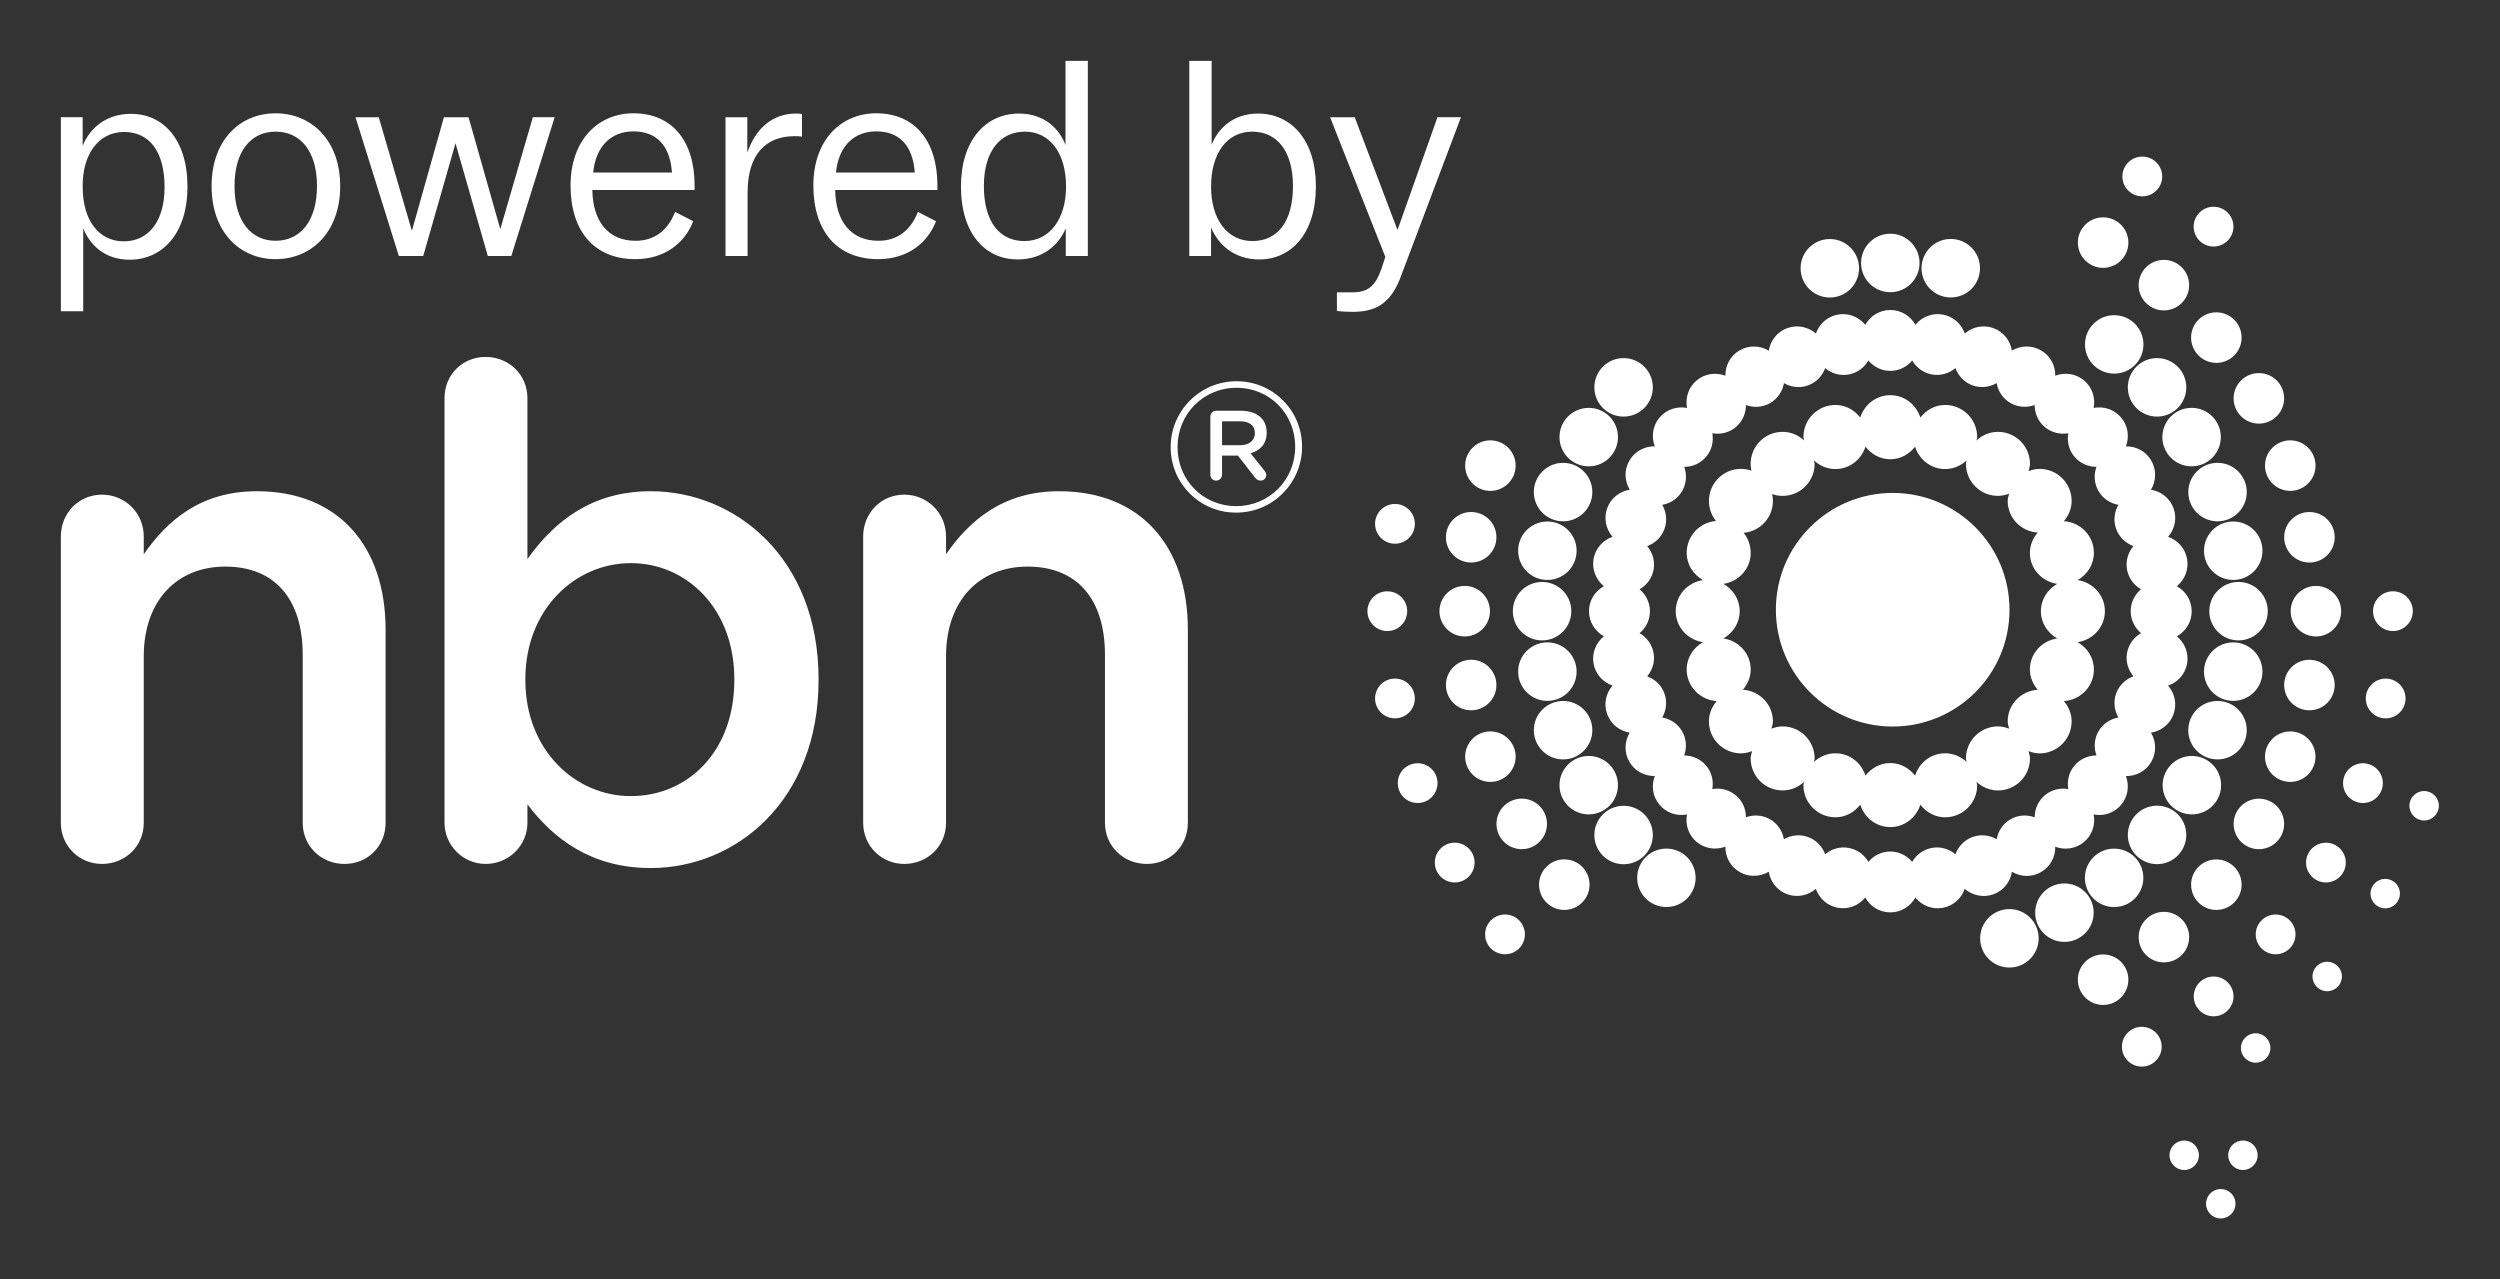
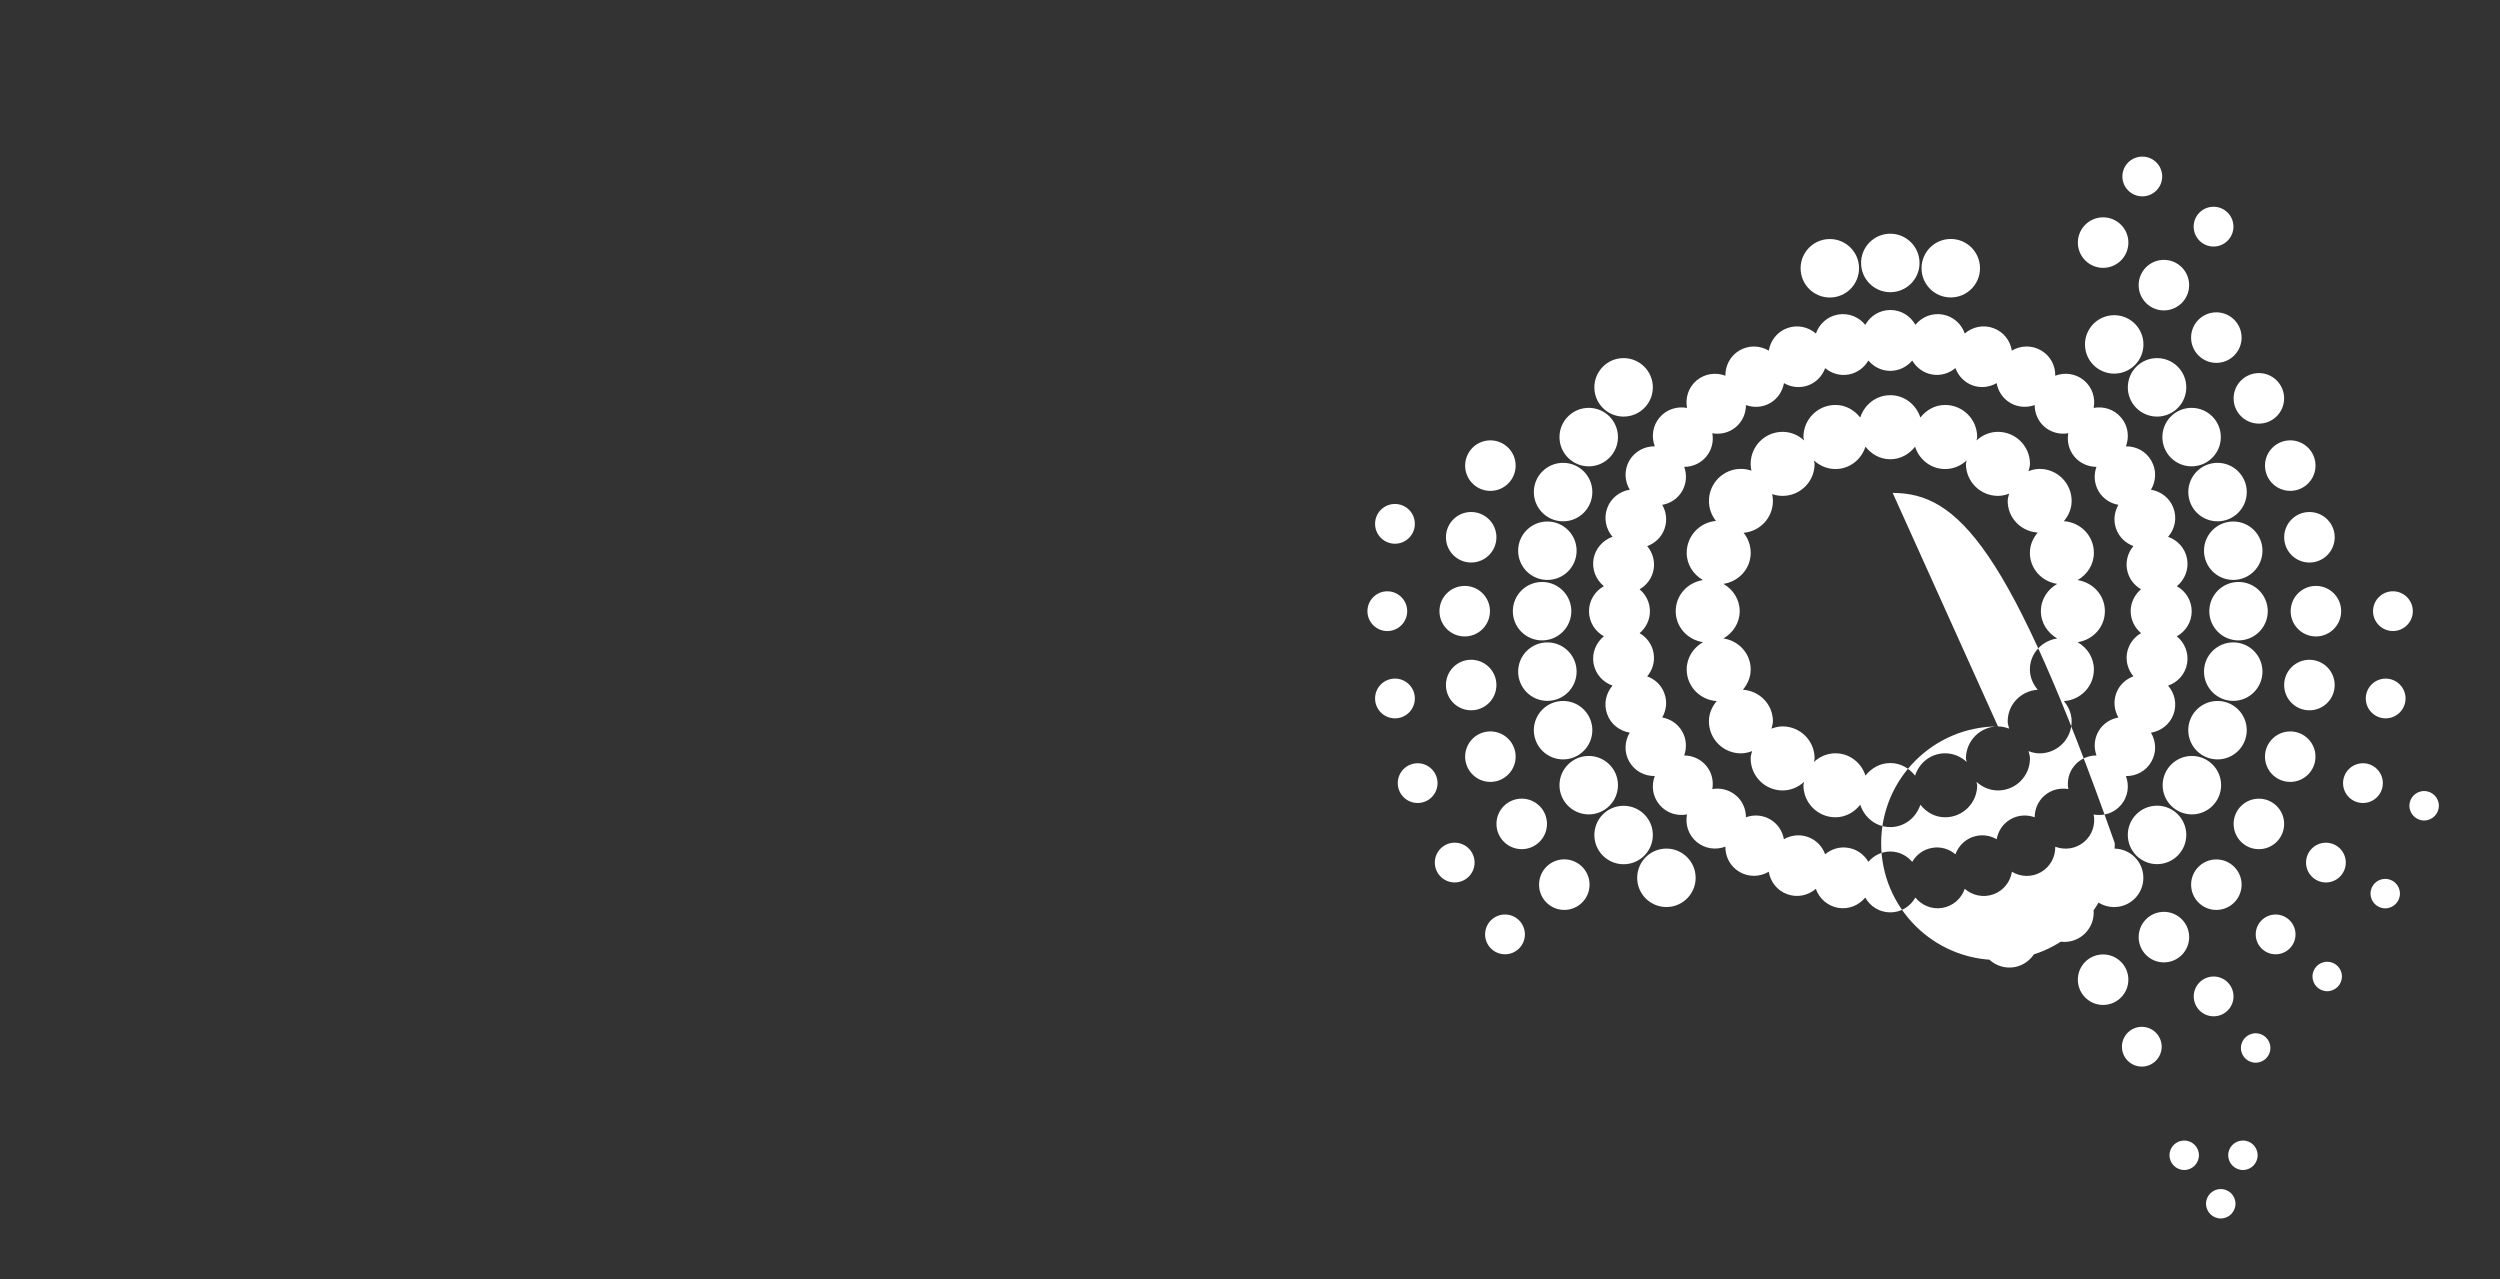
<svg xmlns="http://www.w3.org/2000/svg" version="1.1" id="Layer_1" x="0px" y="0px" viewBox="250 250 1400 716.43" style="enable-background:new 0 0 1899.85 1216.43;" xml:space="preserve">
  <rect x="250" y="250" width="1400" height="716.43" fill="#333333" stroke="none" />
-   <path style="fill:#FFFFFF;" d="M1413.6,385.85c0-7.81,6.34-14.14,14.14-14.14c7.82,0,14.15,6.33,14.15,14.14  c0,7.82-6.33,14.15-14.15,14.15C1419.94,399.99,1413.6,393.67,1413.6,385.85z M1500.82,473.08c0,7.81,6.35,14.15,14.17,14.15  c7.8,0,14.12-6.34,14.12-14.15s-6.33-14.15-14.12-14.15C1507.18,458.94,1500.82,465.27,1500.82,473.08z M1308.57,413.63  c9.05,0,16.37-7.33,16.37-16.36c0-9.03-7.33-16.39-16.37-16.39s-16.37,7.35-16.37,16.39C1292.2,406.3,1299.53,413.63,1308.57,413.63  z M1342.43,416.57c9.05,0,16.37-7.33,16.37-16.36c0-9.06-7.33-16.39-16.37-16.39s-16.37,7.33-16.37,16.39  C1326.05,409.24,1333.38,416.57,1342.43,416.57z M1489.6,388.06c6.14,0,11.13-5,11.13-11.15c0-6.14-4.99-11.13-11.13-11.13  c-6.17,0-11.15,4.99-11.15,11.13C1478.45,383.06,1483.43,388.06,1489.6,388.06z M1491.16,453.21c7.8,0,14.14-6.34,14.14-14.15  c0-7.82-6.34-14.15-14.14-14.15c-7.82,0-14.15,6.33-14.15,14.15C1477.02,446.87,1483.34,453.21,1491.16,453.21z M1447.64,409.68  c0,7.81,6.33,14.15,14.12,14.15c7.82,0,14.16-6.34,14.16-14.15c0-7.82-6.34-14.15-14.16-14.15  C1453.97,395.54,1447.64,401.86,1447.64,409.68z M1449.7,359.96c6.14,0,11.13-4.99,11.13-11.13s-4.99-11.13-11.13-11.13  c-6.17,0-11.16,4.99-11.16,11.13S1443.53,359.96,1449.7,359.96z M1123.31,689.7c0,9.03,7.34,16.36,16.39,16.36  c9.03,0,16.36-7.33,16.36-16.36s-7.33-16.37-16.36-16.37C1130.65,673.33,1123.31,680.67,1123.31,689.7z M1087.99,633.61  c0-7.81-6.33-14.15-14.15-14.15c-7.81,0-14.12,6.34-14.12,14.15c0,7.82,6.31,14.15,14.12,14.15  C1081.67,647.76,1087.99,641.44,1087.99,633.61z M1084.6,687.87c7.82,0,14.16-6.34,14.16-14.16c0-7.78-6.34-14.12-14.16-14.12  c-7.8,0-14.12,6.34-14.12,14.12C1070.48,681.53,1076.8,687.87,1084.6,687.87z M1113.58,575.9c-9.06,0-16.39,7.33-16.39,16.36  c0,9.03,7.33,16.36,16.39,16.36c9.03,0,16.36-7.33,16.36-16.36C1129.94,583.23,1122.61,575.9,1113.58,575.9z M1274.7,416.61  c9.05,0,16.37-7.33,16.37-16.39c0-9.03-7.33-16.36-16.37-16.36c-9.03,0-16.36,7.33-16.36,16.36  C1258.34,409.29,1265.67,416.61,1274.7,416.61z M1159.2,483.29c9.06,0,16.39-7.33,16.39-16.36c0-9.06-7.33-16.39-16.39-16.39  c-9.03,0-16.36,7.33-16.36,16.39C1142.84,475.96,1150.17,483.29,1159.2,483.29z M1100.16,626.1c0,9.03,7.34,16.39,16.37,16.39  c9.05,0,16.37-7.35,16.37-16.39c0-9.03-7.33-16.36-16.37-16.36C1107.5,609.74,1100.16,617.07,1100.16,626.1z M1125.34,541.94  c9.03,0,16.37-7.33,16.37-16.39c0-9.03-7.34-16.36-16.37-16.36c-9.03,0-16.39,7.33-16.39,16.36  C1108.95,534.61,1116.31,541.94,1125.34,541.94z M1139.7,511.15c9.03,0,16.36-7.33,16.36-16.39c0-9.03-7.33-16.36-16.36-16.36  c-9.05,0-16.39,7.33-16.39,16.36C1123.31,503.82,1130.65,511.15,1139.7,511.15z M1491.82,541.94c9.03,0,16.37-7.33,16.37-16.39  c0-9.03-7.34-16.36-16.37-16.36c-9.05,0-16.37,7.33-16.37,16.36C1475.45,534.61,1482.78,541.94,1491.82,541.94z M1477.3,511.15  c9.03,0,16.36-7.33,16.36-16.39c0-9.03-7.33-16.36-16.36-16.36c-9.06,0-16.37,7.33-16.37,16.36  C1460.93,503.82,1468.24,511.15,1477.3,511.15z M1503.58,575.9c-9.05,0-16.37,7.33-16.37,16.36c0,9.03,7.33,16.36,16.37,16.36  s16.37-7.33,16.37-16.36C1519.95,583.23,1512.63,575.9,1503.58,575.9z M1433.96,426.51c-9.05,0-16.37,7.33-16.37,16.36  c0,9.06,7.33,16.36,16.37,16.36s16.37-7.3,16.37-16.36C1450.33,433.84,1443.01,426.51,1433.96,426.51z M1474.32,717.55  c0-9.05-7.33-16.37-16.36-16.37c-9.05,0-16.39,7.33-16.39,16.37c0,9.03,7.34,16.37,16.39,16.37  C1467,733.92,1474.32,726.58,1474.32,717.55z M1433.92,725.23c-9.05,0-16.39,7.33-16.39,16.37c0,9.03,7.34,16.36,16.39,16.36  c9.03,0,16.36-7.33,16.36-16.36C1450.28,732.56,1442.95,725.23,1433.92,725.23z M1457.95,483.29c9.05,0,16.37-7.33,16.37-16.36  c0-9.06-7.33-16.39-16.37-16.39c-9.05,0-16.37,7.33-16.37,16.39C1441.58,475.96,1448.9,483.29,1457.95,483.29z M1500.61,609.74  c-9.03,0-16.37,7.33-16.37,16.36c0,9.03,7.34,16.39,16.37,16.39c9.05,0,16.37-7.35,16.37-16.39  C1516.99,617.07,1509.66,609.74,1500.61,609.74z M1493.82,689.7c0-9.03-7.33-16.37-16.37-16.37c-9.01,0-16.37,7.34-16.37,16.37  s7.37,16.36,16.37,16.36C1486.49,706.06,1493.82,698.74,1493.82,689.7z M1491.82,675.27c9.03,0,16.36-7.33,16.36-16.37  c0-9.03-7.33-16.36-16.36-16.36c-9.06,0-16.39,7.33-16.39,16.36C1475.43,667.94,1482.76,675.27,1491.82,675.27z M1557.42,633.62  c0-7.81-6.34-14.14-14.15-14.14c-7.8,0-14.14,6.33-14.14,14.14c0,7.82,6.34,14.15,14.14,14.15  C1551.08,647.77,1557.42,641.45,1557.42,633.62z M1546.93,578.11c-7.82,0-14.16,6.34-14.16,14.15c0,7.81,6.34,14.15,14.16,14.15  c7.78,0,14.12-6.34,14.12-14.15C1561.05,584.45,1554.71,578.11,1546.93,578.11z M1546.67,673.72c0-7.8-6.33-14.12-14.12-14.12  c-7.82,0-14.16,6.33-14.16,14.12c0,7.82,6.34,14.15,14.16,14.15C1540.34,687.87,1546.67,681.54,1546.67,673.72z M1529.14,550.87  c0,7.81,6.34,14.15,14.14,14.15c7.81,0,14.15-6.34,14.15-14.15c0-7.82-6.34-14.14-14.15-14.14  C1535.48,536.73,1529.14,543.04,1529.14,550.87z M1500.61,542.04c-9.03,0-16.37,7.33-16.37,16.36c0,9.06,7.34,16.36,16.37,16.36  c9.05,0,16.37-7.3,16.37-16.36C1516.99,549.36,1509.66,542.04,1500.61,542.04z M1529.12,711.38c0-7.8-6.34-14.12-14.15-14.12  c-7.8,0-14.14,6.33-14.14,14.12c0,7.82,6.34,14.16,14.14,14.16C1522.78,725.54,1529.12,719.2,1529.12,711.38z M1518.4,510.73  c0,7.82,6.33,14.15,14.15,14.15c7.8,0,14.14-6.33,14.14-14.15c0-7.8-6.34-14.14-14.14-14.14  C1524.73,496.6,1518.4,502.93,1518.4,510.73z M1491.14,759.56c7.82,0,14.16-6.34,14.16-14.16c0-7.8-6.34-14.12-14.16-14.12  c-7.8,0-14.12,6.33-14.12,14.12C1477.02,753.23,1483.34,759.56,1491.14,759.56z M1125.34,642.54c-9.03,0-16.39,7.33-16.39,16.36  c0,9.05,7.35,16.37,16.39,16.37c9.03,0,16.37-7.33,16.37-16.37C1141.72,649.87,1134.37,642.54,1125.34,642.54z M1500.77,808  c0-6.17-5-11.15-11.13-11.15c-6.17,0-11.14,4.99-11.14,11.15c0,6.13,4.97,11.13,11.14,11.13  C1495.77,819.13,1500.77,814.13,1500.77,808z M1493.62,915.86c-4.54,0-8.24,3.67-8.24,8.23c0,4.57,3.7,8.25,8.24,8.25  c4.56,0,8.25-3.68,8.25-8.25C1501.88,919.53,1498.18,915.86,1493.62,915.86z M1506.05,888.7c-4.56,0-8.25,3.67-8.25,8.23  c0,4.57,3.7,8.27,8.25,8.27c4.54,0,8.23-3.7,8.23-8.27C1514.28,892.37,1510.6,888.7,1506.05,888.7z M1422.46,761.1  c0-9.06-7.37-16.37-16.39-16.37c-9.03,0-16.36,7.32-16.36,16.37c0,9.03,7.33,16.37,16.36,16.37  C1415.09,777.47,1422.46,770.13,1422.46,761.1z M1475.93,774.79c0-7.82-6.34-14.16-14.16-14.16c-7.8,0-14.12,6.34-14.12,14.16  c0,7.81,6.33,14.15,14.12,14.15C1469.59,788.94,1475.93,782.6,1475.93,774.79z M1513.19,828.63c-4.57,0-8.27,3.68-8.27,8.25  c0,4.56,3.7,8.23,8.27,8.23c4.54,0,8.23-3.67,8.23-8.23C1521.42,832.31,1517.74,828.63,1513.19,828.63z M1427.73,784.49  c-7.8,0-14.14,6.31-14.14,14.12c0,7.82,6.34,14.16,14.14,14.16c7.82,0,14.15-6.34,14.15-14.16  C1441.88,790.8,1435.56,784.49,1427.73,784.49z M1449.41,825.02c-6.14,0-11.13,5-11.13,11.13c0,6.16,4.99,11.14,11.13,11.14  c6.13,0,11.13-4.99,11.13-11.14C1460.54,830.02,1455.54,825.02,1449.41,825.02z M1102.17,725.53c7.8,0,14.14-6.34,14.14-14.15  c0-7.82-6.34-14.14-14.14-14.14c-7.81,0-14.15,6.31-14.15,14.14C1088.02,719.19,1094.36,725.53,1102.17,725.53z M1590.05,581.12  c-6.17,0-11.15,4.99-11.15,11.13s4.99,11.13,11.15,11.13c6.13,0,11.13-4.99,11.13-11.13S1596.18,581.12,1590.05,581.12z   M1585.72,742.17c-4.53,0-8.23,3.67-8.23,8.23c0,4.57,3.7,8.27,8.23,8.27c4.57,0,8.25-3.7,8.25-8.27  C1593.97,745.84,1590.29,742.17,1585.72,742.17z M1585.98,630.02c-6.14,0-11.14,4.97-11.14,11.13c0,6.13,5,11.13,11.14,11.13  c6.13,0,11.13-5,11.13-11.13C1597.11,635,1592.11,630.02,1585.98,630.02z M1524.35,762.13c-6.16,0-11.14,5-11.14,11.13  c0,6.16,4.99,11.14,11.14,11.14c6.16,0,11.14-4.99,11.14-11.14C1535.49,767.13,1530.51,762.13,1524.35,762.13z M1607.51,692.98  c-4.54,0-8.24,3.68-8.24,8.23c0,4.57,3.7,8.27,8.24,8.27c4.57,0,8.25-3.7,8.25-8.27C1615.76,696.66,1612.08,692.98,1607.51,692.98z   M1553.25,788.58c-4.57,0-8.25,3.67-8.25,8.23c0,4.57,3.68,8.27,8.25,8.27c4.53,0,8.23-3.7,8.23-8.27  C1561.48,792.25,1557.78,788.58,1553.25,788.58z M1552.51,721.92c-6.14,0-11.13,4.97-11.13,11.13c0,6.13,4.99,11.13,11.13,11.13  s11.13-5,11.13-11.13C1563.64,726.89,1558.66,721.92,1552.51,721.92z M1584.39,688.55c0-6.13-4.99-11.13-11.13-11.13  c-6.17,0-11.15,5-11.15,11.13c0,6.16,4.99,11.13,11.15,11.13C1579.41,699.67,1584.39,694.7,1584.39,688.55z M1473.17,888.7  c-4.56,0-8.25,3.67-8.25,8.23c0,4.57,3.7,8.27,8.25,8.27c4.54,0,8.23-3.7,8.23-8.27C1481.4,892.37,1477.71,888.7,1473.17,888.7z   M1031.18,554.48c6.16,0,11.13-4.99,11.13-11.13c0-6.16-4.97-11.13-11.13-11.13c-6.17,0-11.14,4.97-11.14,11.13  C1020.04,549.5,1025.01,554.48,1031.18,554.48z M1375.28,759.09c-9.06,0-16.39,7.33-16.39,16.37s7.33,16.37,16.39,16.37  c9.02,0,16.36-7.33,16.36-16.37S1384.3,759.09,1375.28,759.09z M1038.03,592.26c0-6.14-4.99-11.13-11.13-11.13  c-6.14,0-11.14,4.99-11.14,11.13c0,6.14,5,11.13,11.14,11.13C1033.05,603.39,1038.03,598.4,1038.03,592.26z M1042.31,641.14  c0-6.14-4.97-11.13-11.13-11.13c-6.17,0-11.14,4.99-11.14,11.13c0,6.14,4.97,11.13,11.14,11.13  C1037.34,652.27,1042.31,647.29,1042.31,641.14z M1084.6,524.9c7.82,0,14.16-6.35,14.16-14.15c0-7.82-6.34-14.15-14.16-14.15  c-7.8,0-14.12,6.33-14.12,14.15C1070.48,518.54,1076.8,524.9,1084.6,524.9z M1116.53,574.76c9.05,0,16.37-7.3,16.37-16.36  c0-9.03-7.33-16.36-16.37-16.36c-9.03,0-16.37,7.33-16.37,16.36C1100.16,567.46,1107.5,574.76,1116.53,574.76z M1073.84,565.01  c7.82,0,14.15-6.34,14.15-14.15c0-7.8-6.33-14.14-14.15-14.14c-7.81,0-14.12,6.34-14.12,14.14  C1059.72,558.68,1066.03,565.01,1073.84,565.01z M1043.89,677.42c-6.17,0-11.14,4.97-11.14,11.13s4.97,11.13,11.14,11.13  c6.13,0,11.13-4.97,11.13-11.13S1050.02,677.42,1043.89,677.42z M1070.24,606.41c7.81,0,14.14-6.34,14.14-14.15  c0-7.81-6.33-14.15-14.14-14.15c-7.81,0-14.15,6.34-14.15,14.15C1056.09,600.07,1062.43,606.41,1070.24,606.41z M1064.63,721.9  c-6.16,0-11.13,5-11.13,11.13c0,6.17,4.97,11.14,11.13,11.14c6.14,0,11.14-4.97,11.14-11.14  C1075.78,726.9,1070.78,721.9,1064.63,721.9z M1368.87,692.65c-4.67,0-8.86-1.9-12.04-4.83c0.08,0.66,0.39,1.26,0.39,1.94  c0,9.89-8.03,17.92-17.95,17.92c-5.7,0-10.58-2.86-13.86-7.04c-2.34,7.2-8.86,12.53-16.84,12.53c-7.99,0-14.51-5.34-16.83-12.53  c-3.29,4.18-8.15,7.04-13.89,7.04c-9.89,0-17.92-8.03-17.92-17.92c0-0.68,0.33-1.28,0.39-1.94c-3.2,2.93-7.35,4.83-12.04,4.83  c-9.91,0-17.91-8.03-17.91-17.94c0-1.44,0.48-2.75,0.82-4.09c-1.97,0.73-4.04,1.26-6.26,1.26c-9.91,0-17.94-8.03-17.94-17.95  c0-4.36,1.77-8.23,4.36-11.32c-9.33-0.61-16.8-8.21-16.8-17.72c0-6.63,3.75-12.17,9.1-15.27c-8.58-1.34-15.24-8.42-15.24-17.38  s6.66-16.05,15.24-17.4c-5.35-3.1-9.1-8.63-9.1-15.26c0-9.38,7.22-17.08,16.41-17.85c-2.47-3.07-3.95-6.96-3.95-11.21  c0-9.89,8.02-17.94,17.91-17.94c2.06,0,4.03,0.36,5.87,1c-0.27-1.23-0.42-2.51-0.42-3.82c0-9.89,8-17.92,17.91-17.92  c4.69,0,8.84,1.89,12.04,4.82c-0.07-0.66-0.39-1.25-0.39-1.94c0-9.91,8.03-17.94,17.92-17.94c5.74,0,10.6,2.86,13.89,7.05  c2.32-7.21,8.84-12.52,16.83-12.52c7.99,0,14.5,5.31,16.84,12.52c3.28-4.19,8.16-7.05,13.86-7.05c9.92,0,17.95,8.03,17.95,17.94  c0,0.69-0.31,1.28-0.39,1.94c3.18-2.93,7.37-4.82,12.04-4.82c9.91,0,17.92,8.03,17.92,17.92c0,1.44-0.51,2.73-0.82,4.09  c1.94-0.74,4.02-1.26,6.23-1.26c9.92,0,17.92,8.04,17.92,17.94c0,4.37-1.74,8.24-4.36,11.34c9.37,0.61,16.82,8.2,16.82,17.72  c0,6.63-3.75,12.16-9.1,15.26c8.59,1.35,15.26,8.45,15.26,17.4s-6.66,16.04-15.26,17.38c5.35,3.1,9.1,8.64,9.1,15.27  c0,9.5-7.45,17.1-16.82,17.72c2.62,3.1,4.36,6.96,4.36,11.32c0,9.92-8.01,17.95-17.92,17.95c-2.21,0-4.3-0.53-6.23-1.26  c0.31,1.34,0.82,2.64,0.82,4.09C1386.8,684.62,1378.78,692.65,1368.87,692.65z M1368.87,656.79c2.21,0,4.3,0.53,6.25,1.26  c-0.34-1.35-0.81-2.64-0.81-4.11c0-9.49,7.45-17.06,16.82-17.68c-2.63-3.11-4.39-6.98-4.39-11.36c0-8.96,6.68-16.05,15.27-17.38  c-5.35-3.11-9.11-8.66-9.11-15.27c0-6.63,3.76-12.18,9.11-15.28c-8.59-1.33-15.27-8.41-15.27-17.38c0-4.39,1.76-8.27,4.39-11.36  c-9.37-0.6-16.82-8.19-16.82-17.69c0-1.46,0.47-2.76,0.81-4.1c-1.95,0.73-4.03,1.25-6.25,1.25c-9.92,0-17.94-8.01-17.94-17.91  c0-0.7,0.34-1.28,0.4-1.95c-3.19,2.93-7.35,4.83-12.07,4.83c-7.97,0-14.5-5.31-16.82-12.51c-3.27,4.17-8.16,7.03-13.89,7.03  c-5.74,0-10.6-2.86-13.88-7.04c-2.33,7.21-8.85,12.52-16.84,12.52c-4.69,0-8.84-1.9-12.04-4.83c0.07,0.68,0.39,1.25,0.39,1.95  c0,9.91-8.03,17.91-17.92,17.91c-2.05,0-4.01-0.36-5.85-0.99c0.27,1.24,0.42,2.52,0.42,3.84c0,9.38-7.21,17.06-16.41,17.83  c2.48,3.07,3.97,6.97,3.97,11.22c0,8.97-6.7,16.05-15.25,17.38c5.34,3.1,9.09,8.66,9.09,15.28c0,6.61-3.75,12.16-9.09,15.27  c8.55,1.33,15.25,8.42,15.25,17.38c0,4.39-1.76,8.25-4.37,11.36c9.35,0.61,16.82,8.19,16.82,17.68c0,1.47-0.51,2.76-0.81,4.11  c1.94-0.73,4.01-1.26,6.23-1.26c9.89,0,17.92,8.02,17.92,17.92c0,0.7-0.33,1.28-0.39,1.97c3.2-2.94,7.35-4.83,12.04-4.83  c7.99,0,14.51,5.28,16.84,12.5c3.28-4.18,8.14-7.04,13.88-7.04c5.73,0,10.62,2.86,13.89,7.05c2.32-7.21,8.85-12.51,16.82-12.51  c4.71,0,8.88,1.89,12.07,4.83c-0.07-0.69-0.4-1.26-0.4-1.97C1350.94,664.81,1358.95,656.79,1368.87,656.79z M1309.91,526.04  c-36.11,0-65.42,29.3-65.42,65.41c0,36.13,29.31,65.41,65.42,65.41c36.13,0,65.41-29.27,65.41-65.41  C1375.31,555.34,1346.04,526.04,1309.91,526.04z M1350.25,747.75c-1.85,5.38-6.42,9.58-12.38,10.65  c-5.96,1.04-11.69-1.38-15.27-5.77c-2.75,4.93-7.95,8.3-14.02,8.3c-6.08,0-11.3-3.37-14.04-8.3c-3.58,4.37-9.31,6.79-15.27,5.74  c-5.96-1.07-10.52-5.27-12.39-10.63c-4.27,3.7-10.32,5.09-16.01,3.02c-5.71-2.04-9.44-7-10.36-12.6  c-4.86,2.88-11.06,3.19-16.31,0.16c-5.25-3.02-8.07-8.55-7.99-14.21c-5.27,2.02-11.44,1.25-16.1-2.64  c-4.63-3.88-6.47-9.83-5.38-15.39c-5.58,1.07-11.51-0.77-15.4-5.41c-3.92-4.63-4.67-10.79-2.66-16.1  c-5.68,0.09-11.19-2.72-14.24-7.98c-3.03-5.25-2.69-11.44,0.21-16.32c-5.6-0.9-10.56-4.65-12.61-10.33  c-2.1-5.68-0.7-11.73,2.99-16.01c-5.32-1.85-9.57-6.4-10.63-12.35c-1.05-5.96,1.41-11.7,5.78-15.27c-4.93-2.75-8.33-7.98-8.33-14.02  c0-6.07,3.4-11.27,8.33-14.03c-4.37-3.58-6.81-9.31-5.78-15.27c1.07-5.95,5.31-10.52,10.63-12.39c-3.67-4.27-5.05-10.32-2.99-16.01  c2.06-5.7,7.02-9.45,12.63-10.36c-2.92-4.84-3.24-11.05-0.22-16.3c3.07-5.26,8.59-8.07,14.24-7.99c-2-5.3-1.26-11.45,2.66-16.1  c3.89-4.63,9.84-6.46,15.4-5.4c-1.07-5.57,0.74-11.49,5.38-15.41c4.66-3.87,10.83-4.63,16.1-2.63c-0.06-5.65,2.75-11.21,7.99-14.21  c5.25-3.03,11.45-2.71,16.32,0.17c0.91-5.58,4.63-10.54,10.35-12.61c5.69-2.06,11.74-0.68,16.04,3.02  c1.85-5.34,6.4-9.57,12.37-10.62s11.69,1.37,15.27,5.77c2.76-4.95,7.97-8.32,14.04-8.32c6.07,0,11.26,3.37,14.02,8.28  c3.58-4.37,9.31-6.79,15.28-5.73c5.96,1.04,10.52,5.26,12.37,10.62c4.28-3.72,10.35-5.1,16.04-3.02c5.71,2.07,9.44,7.03,10.32,12.59  c4.88-2.88,11.08-3.19,16.31-0.14c5.28,3.01,8.11,8.54,8,14.2c5.31-2.02,11.45-1.25,16.13,2.64c4.63,3.89,6.47,9.84,5.38,15.39  c5.57-1.05,11.51,0.78,15.39,5.43c3.94,4.63,4.67,10.79,2.67,16.1c5.68-0.1,11.19,2.73,14.2,7.99c3.07,5.25,2.73,11.45-0.17,16.3  c5.6,0.9,10.57,4.65,12.63,10.36c2.07,5.69,0.7,11.74-3.03,16.01c5.35,1.87,9.58,6.44,10.63,12.39c1.05,5.96-1.37,11.69-5.74,15.27  c4.95,2.76,8.33,7.97,8.32,14.04c0.01,6.05-3.37,11.27-8.32,14.01c4.37,3.58,6.78,9.32,5.74,15.28c-1.05,5.96-5.28,10.5-10.63,12.35  c3.7,4.28,5.1,10.32,3.03,16.02c-2.06,5.68-7.03,9.42-12.63,10.33c2.9,4.86,3.24,11.08,0.17,16.32c-3.01,5.25-8.53,8.06-14.2,7.97  c2,5.3,1.24,11.47-2.67,16.1c-3.88,4.66-9.81,6.47-15.39,5.43c1.09,5.54-0.74,11.49-5.39,15.39c-4.66,3.88-10.8,4.65-16.11,2.66  c0.1,5.64-2.73,11.18-8,14.21c-5.23,3.03-11.42,2.71-16.28-0.2c-0.89,5.6-4.63,10.56-10.36,12.63  C1360.58,752.85,1354.54,751.45,1350.25,747.75z M1368.13,719.96c0.81-4.52,3.45-8.68,7.74-11.15c4.3-2.49,9.24-2.69,13.55-1.13  c0.01-4.58,1.89-9.12,5.68-12.33c3.81-3.18,8.6-4.24,13.15-3.48c-0.79-4.52,0.26-9.35,3.45-13.12c3.18-3.79,7.74-5.68,12.33-5.7  c-1.56-4.31-1.34-9.23,1.13-13.52c2.47-4.28,6.64-6.92,11.15-7.73c-2.29-4-2.93-8.88-1.24-13.52c1.71-4.65,5.35-7.95,9.65-9.53  c-2.94-3.53-4.44-8.24-3.58-13.09c0.89-4.88,3.88-8.8,7.85-11.09c-3.5-2.98-5.79-7.34-5.81-12.29c0.01-4.95,2.3-9.32,5.79-12.29  c-3.97-2.3-6.98-6.21-7.84-11.09c-0.86-4.89,0.64-9.57,3.58-13.09c-4.3-1.59-7.94-4.92-9.65-9.58c-1.69-4.66-1.05-9.53,1.24-13.52  c-4.52-0.79-8.68-3.45-11.15-7.72c-2.47-4.31-2.69-9.24-1.13-13.55c-4.58-0.01-9.15-1.9-12.33-5.69c-3.19-3.8-4.24-8.62-3.45-13.13  c-4.54,0.78-9.33-0.29-13.15-3.46c-3.79-3.19-5.66-7.73-5.68-12.33c-4.33,1.55-9.25,1.34-13.55-1.13c-4.3-2.49-6.94-6.64-7.74-11.15  c-3.97,2.29-8.86,2.93-13.52,1.26c-4.66-1.72-7.97-5.36-9.55-9.67c-3.53,2.94-8.23,4.43-13.11,3.58c-4.87-0.87-8.77-3.88-11.1-7.82  c-2.95,3.51-7.33,5.79-12.26,5.79c-4.95,0-9.32-2.28-12.29-5.79c-2.32,3.96-6.22,6.99-11.12,7.84c-4.86,0.85-9.57-0.62-13.08-3.57  c-1.57,4.32-4.91,7.95-9.55,9.65c-4.66,1.68-9.57,1.04-13.52-1.25c-0.83,4.53-3.45,8.67-7.74,11.15c-4.3,2.47-9.24,2.68-13.55,1.13  c-0.01,4.59-1.87,9.14-5.69,12.34c-3.8,3.18-8.59,4.24-13.13,3.45c0.79,4.52-0.26,9.33-3.45,13.12c-3.19,3.8-7.73,5.69-12.31,5.69  c1.55,4.32,1.33,9.25-1.15,13.55c-2.47,4.27-6.63,6.94-11.14,7.72c2.28,4,2.93,8.88,1.22,13.54c-1.68,4.65-5.32,7.98-9.65,9.57  c2.95,3.53,4.44,8.21,3.58,13.09c-0.85,4.88-3.85,8.79-7.84,11.09c3.51,2.97,5.78,7.34,5.78,12.29c0.01,4.95-2.26,9.31-5.78,12.29  c3.97,2.29,6.96,6.22,7.82,11.09c0.87,4.86-0.61,9.57-3.57,13.09c4.32,1.57,7.97,4.88,9.63,9.54c1.72,4.65,1.07,9.51-1.21,13.48  c4.52,0.82,8.67,3.46,11.14,7.76c2.47,4.28,2.69,9.22,1.15,13.52c4.58,0.03,9.11,1.91,12.3,5.7c3.2,3.77,4.26,8.6,3.46,13.12  c4.54-0.79,9.33,0.3,13.13,3.48c3.81,3.16,5.69,7.73,5.69,12.31c4.31-1.55,9.25-1.34,13.54,1.15c4.28,2.47,6.92,6.63,7.73,11.14  c3.98-2.29,8.89-2.93,13.52-1.22c4.67,1.68,7.99,5.32,9.58,9.65c3.51-2.97,8.23-4.45,13.08-3.57c4.89,0.83,8.8,3.83,11.13,7.8  c2.95-3.49,7.33-5.77,12.27-5.77c4.93,0,9.31,2.29,12.26,5.79c2.33-3.97,6.23-6.98,11.1-7.82c4.88-0.89,9.58,0.61,13.11,3.57  c1.59-4.3,4.91-7.94,9.55-9.65C1359.27,717.03,1364.16,717.68,1368.13,719.96z M1183.19,725.21c-9.05,0-16.37,7.33-16.37,16.37  s7.33,16.36,16.37,16.36s16.37-7.32,16.37-16.36S1192.23,725.21,1183.19,725.21z M1175.59,717.61c0-9.06-7.33-16.37-16.39-16.37  c-9.03,0-16.36,7.32-16.36,16.37c0,9.05,7.33,16.36,16.36,16.36C1168.26,733.98,1175.59,726.66,1175.59,717.61z M1092.8,762.12  c-6.16,0-11.14,4.99-11.14,11.14s4.99,11.13,11.14,11.13c6.16,0,11.14-4.97,11.14-11.13S1098.95,762.12,1092.8,762.12z   M1125.99,731.24c-7.82,0-14.12,6.34-14.12,14.16s6.3,14.15,14.12,14.15c7.82,0,14.16-6.33,14.16-14.15  S1133.81,731.24,1125.99,731.24z" />
-   <path style="fill:#FFFFFF;" d="M1054.98,315.65h13.16l-34.26,90.75c-5.87,14.43-14.44,18.24-26.49,18.24  c-3.33,0-5.71-0.17-8.72-0.48V413.7h8.56c8.56,0,12.85-3.02,16.49-13.48l2.06-6.35l-30.93-78.21h13.8l23.95,63.14L1054.98,315.65z   M951.37,384.99c13.98,0,22.7-10.79,22.7-30.8c0-19.51-8.89-30.47-22.86-30.47c-13.81,0-23.01,11.75-23.01,30.8  C928.2,372.77,937.25,384.99,951.37,384.99 M954.54,313.6c18.42,0,32.36,14.73,32.36,40.77c0,26.66-13.94,40.92-31.72,40.92  c-13.65,0-22.86-7.93-26.98-17.94v16.02H916V284.09h12.51v46.94C932.33,321.51,940.9,313.6,954.54,313.6 M823.65,384.99  c14.29,0,23.34-12.53,23.34-30.47c0-19.37-9.53-30.8-23.01-30.8c-13.97,0-23.01,11.12-23.01,30.47  C800.97,374.36,809.86,384.99,823.65,384.99 M846.68,284.09h12.51v109.28h-12.35v-15.53c-4.13,9.84-13.33,17.44-26.98,17.44  c-17.78,0-31.72-13.95-31.72-40.92c0-25.72,13.78-40.77,32.51-40.77c13.81,0,22.37,8.07,26.03,17.58V284.09z M740.69,323.57  c-12.55,0-21.11,8.42-22.54,23.03h44.12C761.16,331.04,753.22,323.57,740.69,323.57 M774.95,356.41h-57.27  c0.31,17.47,8.72,28.43,24.28,28.43c10.48,0,18.11-5.88,22.06-16.19l10.14,5.23c-4.44,11.75-15.53,21.24-32.36,21.24  c-23.33,0-36.32-16-36.32-41.24c0-25.55,15.53-40.44,35.21-40.44c21.42,0,34.26,15.22,34.26,40.44V356.41z M656.29,393.37v-77.72  h12.2v19.81c4.44-12.85,13.48-21.87,27.28-21.87c0.96,0,2.07,0,3.33,0.31v12.68c-1.26-0.33-2.54-0.33-4.11-0.33  c-15.71,0-26.34,9.68-26.34,31.58v35.53H656.29z M604.72,323.57c-12.53,0-21.11,8.42-22.54,23.03h44.12  C625.2,331.04,617.26,323.57,604.72,323.57 M638.98,356.41h-57.27c0.31,17.47,8.72,28.43,24.28,28.43  c10.48,0,18.11-5.88,22.06-16.19l10.14,5.23c-4.44,11.75-15.53,21.24-32.36,21.24c-23.33,0-36.32-16-36.32-41.24  c0-25.55,15.53-40.44,35.21-40.44c21.42,0,34.26,15.22,34.26,40.44V356.41z M548.39,315.65h12.22l-24.28,77.72h-13.16l-18.09-63.14  L487,393.37h-13.64l-24.28-77.72h13.02l18.55,63.62l17.94-63.62h13.8l17.77,62.67L548.39,315.65z M404.34,384.83  c13.65,0,23.18-10.79,23.18-30.64c0-19.84-9.53-30.47-23.18-30.47c-13.48,0-23.01,10.48-23.01,30.47  C381.32,374.2,390.85,384.83,404.34,384.83 M404.34,395.12c-19.99,0-35.85-15.05-35.85-40.92c0-25.71,15.85-40.75,35.85-40.75  c20.01,0,36.17,15.05,36.17,40.75C440.51,380.07,424.34,395.12,404.34,395.12 M319.3,385.15c13.81,0,22.86-11.1,22.86-30.31  c0-20.31-8.73-30.94-22.7-30.94c-14.28,0-23.33,12.53-23.17,30.63C296.29,373.87,305.65,385.15,319.3,385.15 M323.43,313.75  c17.62,0,31.56,13.94,31.56,40.94c0,25.69-13.78,40.75-32.36,40.75c-13.81,0-22.22-8.08-26.03-17.6v46.47h-12.51V315.65h12.2v16.01  C300.42,321.51,309.62,313.75,323.43,313.75 M465.94,710.77c0,13.06-9.97,23.03-23.03,23.03c-13.04,0-23.39-9.97-23.39-23.03v-93.99  c0-31.46-15.74-49.49-43.36-49.49c-26.85,0-45.65,18.8-45.65,50.27v93.21c0,13.06-10.36,23.03-23.4,23.03  c-12.68,0-23.03-9.97-23.03-23.03V550.41c0-13.04,9.97-23.4,23.03-23.4c13.04,0,23.4,10.36,23.4,23.4v9.97  c13.04-18.8,31.82-35.29,63.3-35.29c45.65,0,72.12,30.69,72.12,77.5V710.77 M661.22,630.21c0-39.13-26.47-64.85-57.94-64.85  c-31.45,0-59.07,26.1-59.07,64.85v0.76c0,38.75,27.62,64.85,59.07,64.85c31.85,0,57.94-24.94,57.94-64.85V630.21z M708.39,630.97  c0,67.15-46.01,105.13-93.98,105.13c-33.75,0-54.85-16.88-69.05-35.68v10.35c0,12.65-10.36,23.03-23.4,23.03  c-12.65,0-23.03-10.37-23.03-23.03V472.93c0-13.04,9.98-23.04,23.03-23.04c13.04,0,23.4,10,23.4,23.04v90.15  c14.96-21.1,36.05-37.99,69.05-37.99c47.57,0,93.98,37.6,93.98,105.13V630.97 M915.19,710.77c0,13.06-9.97,23.03-23.01,23.03  c-13.04,0-23.4-9.97-23.4-23.03v-93.99c0-31.46-15.72-49.49-43.34-49.49c-26.85,0-45.66,18.8-45.66,50.27v93.21  c0,13.06-10.35,23.03-23.4,23.03c-12.65,0-23.01-9.97-23.01-23.03V550.41c0-13.04,9.97-23.4,23.01-23.4  c13.06,0,23.4,10.36,23.4,23.4v9.97c13.04-18.8,31.84-35.29,63.31-35.29c45.63,0,72.11,30.69,72.11,77.5V710.77z M952.73,492.54  c0-4.22-3.08-6.61-8.25-6.61h-10.13v13.38h10.18c4.95,0,8.2-2.62,8.2-6.66V492.54z M959.34,492.33c0,6.22-3.62,9.96-9.01,11.51  l7.73,9.7c0.62,0.79,1.07,1.48,1.07,2.5c0,1.81-1.55,3.1-3.15,3.1c-1.5,0-2.45-0.75-3.2-1.77l-9.58-12.25h-8.85v10.71  c0,1.81-1.5,3.31-3.31,3.31s-3.25-1.5-3.25-3.31v-32.5c0-1.87,1.44-3.31,3.25-3.31H945c4.85,0,8.69,1.43,11.19,3.89  c2.03,2.02,3.15,4.95,3.15,8.3V492.33 M975.3,500.08c0-18.18-14.14-32.92-32.83-32.92c-18.81,0-33.04,14.93-33.04,33.13v0.21  c0,18.18,14.14,32.92,32.83,32.92c18.8,0,33.04-14.93,33.04-33.13V500.08z M979.15,500.29c0,20.02-16.26,36.78-36.89,36.78  c-20.63,0-36.68-16.56-36.68-36.58v-0.21c0-20.02,16.26-36.78,36.89-36.78c20.62,0,36.68,16.56,36.68,36.58V500.29" />
+   <path style="fill:#FFFFFF;" d="M1413.6,385.85c0-7.81,6.34-14.14,14.14-14.14c7.82,0,14.15,6.33,14.15,14.14  c0,7.82-6.33,14.15-14.15,14.15C1419.94,399.99,1413.6,393.67,1413.6,385.85z M1500.82,473.08c0,7.81,6.35,14.15,14.17,14.15  c7.8,0,14.12-6.34,14.12-14.15s-6.33-14.15-14.12-14.15C1507.18,458.94,1500.82,465.27,1500.82,473.08z M1308.57,413.63  c9.05,0,16.37-7.33,16.37-16.36c0-9.03-7.33-16.39-16.37-16.39s-16.37,7.35-16.37,16.39C1292.2,406.3,1299.53,413.63,1308.57,413.63  z M1342.43,416.57c9.05,0,16.37-7.33,16.37-16.36c0-9.06-7.33-16.39-16.37-16.39s-16.37,7.33-16.37,16.39  C1326.05,409.24,1333.38,416.57,1342.43,416.57z M1489.6,388.06c6.14,0,11.13-5,11.13-11.15c0-6.14-4.99-11.13-11.13-11.13  c-6.17,0-11.15,4.99-11.15,11.13C1478.45,383.06,1483.43,388.06,1489.6,388.06z M1491.16,453.21c7.8,0,14.14-6.34,14.14-14.15  c0-7.82-6.34-14.15-14.14-14.15c-7.82,0-14.15,6.33-14.15,14.15C1477.02,446.87,1483.34,453.21,1491.16,453.21z M1447.64,409.68  c0,7.81,6.33,14.15,14.12,14.15c7.82,0,14.16-6.34,14.16-14.15c0-7.82-6.34-14.15-14.16-14.15  C1453.97,395.54,1447.64,401.86,1447.64,409.68z M1449.7,359.96c6.14,0,11.13-4.99,11.13-11.13s-4.99-11.13-11.13-11.13  c-6.17,0-11.16,4.99-11.16,11.13S1443.53,359.96,1449.7,359.96z M1123.31,689.7c0,9.03,7.34,16.36,16.39,16.36  c9.03,0,16.36-7.33,16.36-16.36s-7.33-16.37-16.36-16.37C1130.65,673.33,1123.31,680.67,1123.31,689.7z M1087.99,633.61  c0-7.81-6.33-14.15-14.15-14.15c-7.81,0-14.12,6.34-14.12,14.15c0,7.82,6.31,14.15,14.12,14.15  C1081.67,647.76,1087.99,641.44,1087.99,633.61z M1084.6,687.87c7.82,0,14.16-6.34,14.16-14.16c0-7.78-6.34-14.12-14.16-14.12  c-7.8,0-14.12,6.34-14.12,14.12C1070.48,681.53,1076.8,687.87,1084.6,687.87z M1113.58,575.9c-9.06,0-16.39,7.33-16.39,16.36  c0,9.03,7.33,16.36,16.39,16.36c9.03,0,16.36-7.33,16.36-16.36C1129.94,583.23,1122.61,575.9,1113.58,575.9z M1274.7,416.61  c9.05,0,16.37-7.33,16.37-16.39c0-9.03-7.33-16.36-16.37-16.36c-9.03,0-16.36,7.33-16.36,16.36  C1258.34,409.29,1265.67,416.61,1274.7,416.61z M1159.2,483.29c9.06,0,16.39-7.33,16.39-16.36c0-9.06-7.33-16.39-16.39-16.39  c-9.03,0-16.36,7.33-16.36,16.39C1142.84,475.96,1150.17,483.29,1159.2,483.29z M1100.16,626.1c0,9.03,7.34,16.39,16.37,16.39  c9.05,0,16.37-7.35,16.37-16.39c0-9.03-7.33-16.36-16.37-16.36C1107.5,609.74,1100.16,617.07,1100.16,626.1z M1125.34,541.94  c9.03,0,16.37-7.33,16.37-16.39c0-9.03-7.34-16.36-16.37-16.36c-9.03,0-16.39,7.33-16.39,16.36  C1108.95,534.61,1116.31,541.94,1125.34,541.94z M1139.7,511.15c9.03,0,16.36-7.33,16.36-16.39c0-9.03-7.33-16.36-16.36-16.36  c-9.05,0-16.39,7.33-16.39,16.36C1123.31,503.82,1130.65,511.15,1139.7,511.15z M1491.82,541.94c9.03,0,16.37-7.33,16.37-16.39  c0-9.03-7.34-16.36-16.37-16.36c-9.05,0-16.37,7.33-16.37,16.36C1475.45,534.61,1482.78,541.94,1491.82,541.94z M1477.3,511.15  c9.03,0,16.36-7.33,16.36-16.39c0-9.03-7.33-16.36-16.36-16.36c-9.06,0-16.37,7.33-16.37,16.36  C1460.93,503.82,1468.24,511.15,1477.3,511.15z M1503.58,575.9c-9.05,0-16.37,7.33-16.37,16.36c0,9.03,7.33,16.36,16.37,16.36  s16.37-7.33,16.37-16.36C1519.95,583.23,1512.63,575.9,1503.58,575.9z M1433.96,426.51c-9.05,0-16.37,7.33-16.37,16.36  c0,9.06,7.33,16.36,16.37,16.36s16.37-7.3,16.37-16.36C1450.33,433.84,1443.01,426.51,1433.96,426.51z M1474.32,717.55  c0-9.05-7.33-16.37-16.36-16.37c-9.05,0-16.39,7.33-16.39,16.37c0,9.03,7.34,16.37,16.39,16.37  C1467,733.92,1474.32,726.58,1474.32,717.55z M1433.92,725.23c-9.05,0-16.39,7.33-16.39,16.37c0,9.03,7.34,16.36,16.39,16.36  c9.03,0,16.36-7.33,16.36-16.36C1450.28,732.56,1442.95,725.23,1433.92,725.23z M1457.95,483.29c9.05,0,16.37-7.33,16.37-16.36  c0-9.06-7.33-16.39-16.37-16.39c-9.05,0-16.37,7.33-16.37,16.39C1441.58,475.96,1448.9,483.29,1457.95,483.29z M1500.61,609.74  c-9.03,0-16.37,7.33-16.37,16.36c0,9.03,7.34,16.39,16.37,16.39c9.05,0,16.37-7.35,16.37-16.39  C1516.99,617.07,1509.66,609.74,1500.61,609.74z M1493.82,689.7c0-9.03-7.33-16.37-16.37-16.37c-9.01,0-16.37,7.34-16.37,16.37  s7.37,16.36,16.37,16.36C1486.49,706.06,1493.82,698.74,1493.82,689.7z M1491.82,675.27c9.03,0,16.36-7.33,16.36-16.37  c0-9.03-7.33-16.36-16.36-16.36c-9.06,0-16.39,7.33-16.39,16.36C1475.43,667.94,1482.76,675.27,1491.82,675.27z M1557.42,633.62  c0-7.81-6.34-14.14-14.15-14.14c-7.8,0-14.14,6.33-14.14,14.14c0,7.82,6.34,14.15,14.14,14.15  C1551.08,647.77,1557.42,641.45,1557.42,633.62z M1546.93,578.11c-7.82,0-14.16,6.34-14.16,14.15c0,7.81,6.34,14.15,14.16,14.15  c7.78,0,14.12-6.34,14.12-14.15C1561.05,584.45,1554.71,578.11,1546.93,578.11z M1546.67,673.72c0-7.8-6.33-14.12-14.12-14.12  c-7.82,0-14.16,6.33-14.16,14.12c0,7.82,6.34,14.15,14.16,14.15C1540.34,687.87,1546.67,681.54,1546.67,673.72z M1529.14,550.87  c0,7.81,6.34,14.15,14.14,14.15c7.81,0,14.15-6.34,14.15-14.15c0-7.82-6.34-14.14-14.15-14.14  C1535.48,536.73,1529.14,543.04,1529.14,550.87z M1500.61,542.04c-9.03,0-16.37,7.33-16.37,16.36c0,9.06,7.34,16.36,16.37,16.36  c9.05,0,16.37-7.3,16.37-16.36C1516.99,549.36,1509.66,542.04,1500.61,542.04z M1529.12,711.38c0-7.8-6.34-14.12-14.15-14.12  c-7.8,0-14.14,6.33-14.14,14.12c0,7.82,6.34,14.16,14.14,14.16C1522.78,725.54,1529.12,719.2,1529.12,711.38z M1518.4,510.73  c0,7.82,6.33,14.15,14.15,14.15c7.8,0,14.14-6.33,14.14-14.15c0-7.8-6.34-14.14-14.14-14.14  C1524.73,496.6,1518.4,502.93,1518.4,510.73z M1491.14,759.56c7.82,0,14.16-6.34,14.16-14.16c0-7.8-6.34-14.12-14.16-14.12  c-7.8,0-14.12,6.33-14.12,14.12C1477.02,753.23,1483.34,759.56,1491.14,759.56z M1125.34,642.54c-9.03,0-16.39,7.33-16.39,16.36  c0,9.05,7.35,16.37,16.39,16.37c9.03,0,16.37-7.33,16.37-16.37C1141.72,649.87,1134.37,642.54,1125.34,642.54z M1500.77,808  c0-6.17-5-11.15-11.13-11.15c-6.17,0-11.14,4.99-11.14,11.15c0,6.13,4.97,11.13,11.14,11.13  C1495.77,819.13,1500.77,814.13,1500.77,808z M1493.62,915.86c-4.54,0-8.24,3.67-8.24,8.23c0,4.57,3.7,8.25,8.24,8.25  c4.56,0,8.25-3.68,8.25-8.25C1501.88,919.53,1498.18,915.86,1493.62,915.86z M1506.05,888.7c-4.56,0-8.25,3.67-8.25,8.23  c0,4.57,3.7,8.27,8.25,8.27c4.54,0,8.23-3.7,8.23-8.27C1514.28,892.37,1510.6,888.7,1506.05,888.7z M1422.46,761.1  c0-9.06-7.37-16.37-16.39-16.37c-9.03,0-16.36,7.32-16.36,16.37c0,9.03,7.33,16.37,16.36,16.37  C1415.09,777.47,1422.46,770.13,1422.46,761.1z M1475.93,774.79c0-7.82-6.34-14.16-14.16-14.16c-7.8,0-14.12,6.34-14.12,14.16  c0,7.81,6.33,14.15,14.12,14.15C1469.59,788.94,1475.93,782.6,1475.93,774.79z M1513.19,828.63c-4.57,0-8.27,3.68-8.27,8.25  c0,4.56,3.7,8.23,8.27,8.23c4.54,0,8.23-3.67,8.23-8.23C1521.42,832.31,1517.74,828.63,1513.19,828.63z M1427.73,784.49  c-7.8,0-14.14,6.31-14.14,14.12c0,7.82,6.34,14.16,14.14,14.16c7.82,0,14.15-6.34,14.15-14.16  C1441.88,790.8,1435.56,784.49,1427.73,784.49z M1449.41,825.02c-6.14,0-11.13,5-11.13,11.13c0,6.16,4.99,11.14,11.13,11.14  c6.13,0,11.13-4.99,11.13-11.14C1460.54,830.02,1455.54,825.02,1449.41,825.02z M1102.17,725.53c7.8,0,14.14-6.34,14.14-14.15  c0-7.82-6.34-14.14-14.14-14.14c-7.81,0-14.15,6.31-14.15,14.14C1088.02,719.19,1094.36,725.53,1102.17,725.53z M1590.05,581.12  c-6.17,0-11.15,4.99-11.15,11.13s4.99,11.13,11.15,11.13c6.13,0,11.13-4.99,11.13-11.13S1596.18,581.12,1590.05,581.12z   M1585.72,742.17c-4.53,0-8.23,3.67-8.23,8.23c0,4.57,3.7,8.27,8.23,8.27c4.57,0,8.25-3.7,8.25-8.27  C1593.97,745.84,1590.29,742.17,1585.72,742.17z M1585.98,630.02c-6.14,0-11.14,4.97-11.14,11.13c0,6.13,5,11.13,11.14,11.13  c6.13,0,11.13-5,11.13-11.13C1597.11,635,1592.11,630.02,1585.98,630.02z M1524.35,762.13c-6.16,0-11.14,5-11.14,11.13  c0,6.16,4.99,11.14,11.14,11.14c6.16,0,11.14-4.99,11.14-11.14C1535.49,767.13,1530.51,762.13,1524.35,762.13z M1607.51,692.98  c-4.54,0-8.24,3.68-8.24,8.23c0,4.57,3.7,8.27,8.24,8.27c4.57,0,8.25-3.7,8.25-8.27C1615.76,696.66,1612.08,692.98,1607.51,692.98z   M1553.25,788.58c-4.57,0-8.25,3.67-8.25,8.23c0,4.57,3.68,8.27,8.25,8.27c4.53,0,8.23-3.7,8.23-8.27  C1561.48,792.25,1557.78,788.58,1553.25,788.58z M1552.51,721.92c-6.14,0-11.13,4.97-11.13,11.13c0,6.13,4.99,11.13,11.13,11.13  s11.13-5,11.13-11.13C1563.64,726.89,1558.66,721.92,1552.51,721.92z M1584.39,688.55c0-6.13-4.99-11.13-11.13-11.13  c-6.17,0-11.15,5-11.15,11.13c0,6.16,4.99,11.13,11.15,11.13C1579.41,699.67,1584.39,694.7,1584.39,688.55z M1473.17,888.7  c-4.56,0-8.25,3.67-8.25,8.23c0,4.57,3.7,8.27,8.25,8.27c4.54,0,8.23-3.7,8.23-8.27C1481.4,892.37,1477.71,888.7,1473.17,888.7z   M1031.18,554.48c6.16,0,11.13-4.99,11.13-11.13c0-6.16-4.97-11.13-11.13-11.13c-6.17,0-11.14,4.97-11.14,11.13  C1020.04,549.5,1025.01,554.48,1031.18,554.48z M1375.28,759.09c-9.06,0-16.39,7.33-16.39,16.37s7.33,16.37,16.39,16.37  c9.02,0,16.36-7.33,16.36-16.37S1384.3,759.09,1375.28,759.09z M1038.03,592.26c0-6.14-4.99-11.13-11.13-11.13  c-6.14,0-11.14,4.99-11.14,11.13c0,6.14,5,11.13,11.14,11.13C1033.05,603.39,1038.03,598.4,1038.03,592.26z M1042.31,641.14  c0-6.14-4.97-11.13-11.13-11.13c-6.17,0-11.14,4.99-11.14,11.13c0,6.14,4.97,11.13,11.14,11.13  C1037.34,652.27,1042.31,647.29,1042.31,641.14z M1084.6,524.9c7.82,0,14.16-6.35,14.16-14.15c0-7.82-6.34-14.15-14.16-14.15  c-7.8,0-14.12,6.33-14.12,14.15C1070.48,518.54,1076.8,524.9,1084.6,524.9z M1116.53,574.76c9.05,0,16.37-7.3,16.37-16.36  c0-9.03-7.33-16.36-16.37-16.36c-9.03,0-16.37,7.33-16.37,16.36C1100.16,567.46,1107.5,574.76,1116.53,574.76z M1073.84,565.01  c7.82,0,14.15-6.34,14.15-14.15c0-7.8-6.33-14.14-14.15-14.14c-7.81,0-14.12,6.34-14.12,14.14  C1059.72,558.68,1066.03,565.01,1073.84,565.01z M1043.89,677.42c-6.17,0-11.14,4.97-11.14,11.13s4.97,11.13,11.14,11.13  c6.13,0,11.13-4.97,11.13-11.13S1050.02,677.42,1043.89,677.42z M1070.24,606.41c7.81,0,14.14-6.34,14.14-14.15  c0-7.81-6.33-14.15-14.14-14.15c-7.81,0-14.15,6.34-14.15,14.15C1056.09,600.07,1062.43,606.41,1070.24,606.41z M1064.63,721.9  c-6.16,0-11.13,5-11.13,11.13c0,6.17,4.97,11.14,11.13,11.14c6.14,0,11.14-4.97,11.14-11.14  C1075.78,726.9,1070.78,721.9,1064.63,721.9z M1368.87,692.65c-4.67,0-8.86-1.9-12.04-4.83c0.08,0.66,0.39,1.26,0.39,1.94  c0,9.89-8.03,17.92-17.95,17.92c-5.7,0-10.58-2.86-13.86-7.04c-2.34,7.2-8.86,12.53-16.84,12.53c-7.99,0-14.51-5.34-16.83-12.53  c-3.29,4.18-8.15,7.04-13.89,7.04c-9.89,0-17.92-8.03-17.92-17.92c0-0.68,0.33-1.28,0.39-1.94c-3.2,2.93-7.35,4.83-12.04,4.83  c-9.91,0-17.91-8.03-17.91-17.94c0-1.44,0.48-2.75,0.82-4.09c-1.97,0.73-4.04,1.26-6.26,1.26c-9.91,0-17.94-8.03-17.94-17.95  c0-4.36,1.77-8.23,4.36-11.32c-9.33-0.61-16.8-8.21-16.8-17.72c0-6.63,3.75-12.17,9.1-15.27c-8.58-1.34-15.24-8.42-15.24-17.38  s6.66-16.05,15.24-17.4c-5.35-3.1-9.1-8.63-9.1-15.26c0-9.38,7.22-17.08,16.41-17.85c-2.47-3.07-3.95-6.96-3.95-11.21  c0-9.89,8.02-17.94,17.91-17.94c2.06,0,4.03,0.36,5.87,1c-0.27-1.23-0.42-2.51-0.42-3.82c0-9.89,8-17.92,17.91-17.92  c4.69,0,8.84,1.89,12.04,4.82c-0.07-0.66-0.39-1.25-0.39-1.94c0-9.91,8.03-17.94,17.92-17.94c5.74,0,10.6,2.86,13.89,7.05  c2.32-7.21,8.84-12.52,16.83-12.52c7.99,0,14.5,5.31,16.84,12.52c3.28-4.19,8.16-7.05,13.86-7.05c9.92,0,17.95,8.03,17.95,17.94  c0,0.69-0.31,1.28-0.39,1.94c3.18-2.93,7.37-4.82,12.04-4.82c9.91,0,17.92,8.03,17.92,17.92c0,1.44-0.51,2.73-0.82,4.09  c1.94-0.74,4.02-1.26,6.23-1.26c9.92,0,17.92,8.04,17.92,17.94c0,4.37-1.74,8.24-4.36,11.34c9.37,0.61,16.82,8.2,16.82,17.72  c0,6.63-3.75,12.16-9.1,15.26c8.59,1.35,15.26,8.45,15.26,17.4s-6.66,16.04-15.26,17.38c5.35,3.1,9.1,8.64,9.1,15.27  c0,9.5-7.45,17.1-16.82,17.72c2.62,3.1,4.36,6.96,4.36,11.32c0,9.92-8.01,17.95-17.92,17.95c-2.21,0-4.3-0.53-6.23-1.26  c0.31,1.34,0.82,2.64,0.82,4.09C1386.8,684.62,1378.78,692.65,1368.87,692.65z M1368.87,656.79c2.21,0,4.3,0.53,6.25,1.26  c-0.34-1.35-0.81-2.64-0.81-4.11c0-9.49,7.45-17.06,16.82-17.68c-2.63-3.11-4.39-6.98-4.39-11.36c0-8.96,6.68-16.05,15.27-17.38  c-5.35-3.11-9.11-8.66-9.11-15.27c0-6.63,3.76-12.18,9.11-15.28c-8.59-1.33-15.27-8.41-15.27-17.38c0-4.39,1.76-8.27,4.39-11.36  c-9.37-0.6-16.82-8.19-16.82-17.69c0-1.46,0.47-2.76,0.81-4.1c-1.95,0.73-4.03,1.25-6.25,1.25c-9.92,0-17.94-8.01-17.94-17.91  c0-0.7,0.34-1.28,0.4-1.95c-3.19,2.93-7.35,4.83-12.07,4.83c-7.97,0-14.5-5.31-16.82-12.51c-3.27,4.17-8.16,7.03-13.89,7.03  c-5.74,0-10.6-2.86-13.88-7.04c-2.33,7.21-8.85,12.52-16.84,12.52c-4.69,0-8.84-1.9-12.04-4.83c0.07,0.68,0.39,1.25,0.39,1.95  c0,9.91-8.03,17.91-17.92,17.91c-2.05,0-4.01-0.36-5.85-0.99c0.27,1.24,0.42,2.52,0.42,3.84c0,9.38-7.21,17.06-16.41,17.83  c2.48,3.07,3.97,6.97,3.97,11.22c0,8.97-6.7,16.05-15.25,17.38c5.34,3.1,9.09,8.66,9.09,15.28c0,6.61-3.75,12.16-9.09,15.27  c8.55,1.33,15.25,8.42,15.25,17.38c0,4.39-1.76,8.25-4.37,11.36c9.35,0.61,16.82,8.19,16.82,17.68c0,1.47-0.51,2.76-0.81,4.11  c1.94-0.73,4.01-1.26,6.23-1.26c9.89,0,17.92,8.02,17.92,17.92c0,0.7-0.33,1.28-0.39,1.97c3.2-2.94,7.35-4.83,12.04-4.83  c7.99,0,14.51,5.28,16.84,12.5c3.28-4.18,8.14-7.04,13.88-7.04c5.73,0,10.62,2.86,13.89,7.05c2.32-7.21,8.85-12.51,16.82-12.51  c4.71,0,8.88,1.89,12.07,4.83c-0.07-0.69-0.4-1.26-0.4-1.97C1350.94,664.81,1358.95,656.79,1368.87,656.79z c-36.11,0-65.42,29.3-65.42,65.41c0,36.13,29.31,65.41,65.42,65.41c36.13,0,65.41-29.27,65.41-65.41  C1375.31,555.34,1346.04,526.04,1309.91,526.04z M1350.25,747.75c-1.85,5.38-6.42,9.58-12.38,10.65  c-5.96,1.04-11.69-1.38-15.27-5.77c-2.75,4.93-7.95,8.3-14.02,8.3c-6.08,0-11.3-3.37-14.04-8.3c-3.58,4.37-9.31,6.79-15.27,5.74  c-5.96-1.07-10.52-5.27-12.39-10.63c-4.27,3.7-10.32,5.09-16.01,3.02c-5.71-2.04-9.44-7-10.36-12.6  c-4.86,2.88-11.06,3.19-16.31,0.16c-5.25-3.02-8.07-8.55-7.99-14.21c-5.27,2.02-11.44,1.25-16.1-2.64  c-4.63-3.88-6.47-9.83-5.38-15.39c-5.58,1.07-11.51-0.77-15.4-5.41c-3.92-4.63-4.67-10.79-2.66-16.1  c-5.68,0.09-11.19-2.72-14.24-7.98c-3.03-5.25-2.69-11.44,0.21-16.32c-5.6-0.9-10.56-4.65-12.61-10.33  c-2.1-5.68-0.7-11.73,2.99-16.01c-5.32-1.85-9.57-6.4-10.63-12.35c-1.05-5.96,1.41-11.7,5.78-15.27c-4.93-2.75-8.33-7.98-8.33-14.02  c0-6.07,3.4-11.27,8.33-14.03c-4.37-3.58-6.81-9.31-5.78-15.27c1.07-5.95,5.31-10.52,10.63-12.39c-3.67-4.27-5.05-10.32-2.99-16.01  c2.06-5.7,7.02-9.45,12.63-10.36c-2.92-4.84-3.24-11.05-0.22-16.3c3.07-5.26,8.59-8.07,14.24-7.99c-2-5.3-1.26-11.45,2.66-16.1  c3.89-4.63,9.84-6.46,15.4-5.4c-1.07-5.57,0.74-11.49,5.38-15.41c4.66-3.87,10.83-4.63,16.1-2.63c-0.06-5.65,2.75-11.21,7.99-14.21  c5.25-3.03,11.45-2.71,16.32,0.17c0.91-5.58,4.63-10.54,10.35-12.61c5.69-2.06,11.74-0.68,16.04,3.02  c1.85-5.34,6.4-9.57,12.37-10.62s11.69,1.37,15.27,5.77c2.76-4.95,7.97-8.32,14.04-8.32c6.07,0,11.26,3.37,14.02,8.28  c3.58-4.37,9.31-6.79,15.28-5.73c5.96,1.04,10.52,5.26,12.37,10.62c4.28-3.72,10.35-5.1,16.04-3.02c5.71,2.07,9.44,7.03,10.32,12.59  c4.88-2.88,11.08-3.19,16.31-0.14c5.28,3.01,8.11,8.54,8,14.2c5.31-2.02,11.45-1.25,16.13,2.64c4.63,3.89,6.47,9.84,5.38,15.39  c5.57-1.05,11.51,0.78,15.39,5.43c3.94,4.63,4.67,10.79,2.67,16.1c5.68-0.1,11.19,2.73,14.2,7.99c3.07,5.25,2.73,11.45-0.17,16.3  c5.6,0.9,10.57,4.65,12.63,10.36c2.07,5.69,0.7,11.74-3.03,16.01c5.35,1.87,9.58,6.44,10.63,12.39c1.05,5.96-1.37,11.69-5.74,15.27  c4.95,2.76,8.33,7.97,8.32,14.04c0.01,6.05-3.37,11.27-8.32,14.01c4.37,3.58,6.78,9.32,5.74,15.28c-1.05,5.96-5.28,10.5-10.63,12.35  c3.7,4.28,5.1,10.32,3.03,16.02c-2.06,5.68-7.03,9.42-12.63,10.33c2.9,4.86,3.24,11.08,0.17,16.32c-3.01,5.25-8.53,8.06-14.2,7.97  c2,5.3,1.24,11.47-2.67,16.1c-3.88,4.66-9.81,6.47-15.39,5.43c1.09,5.54-0.74,11.49-5.39,15.39c-4.66,3.88-10.8,4.65-16.11,2.66  c0.1,5.64-2.73,11.18-8,14.21c-5.23,3.03-11.42,2.71-16.28-0.2c-0.89,5.6-4.63,10.56-10.36,12.63  C1360.58,752.85,1354.54,751.45,1350.25,747.75z M1368.13,719.96c0.81-4.52,3.45-8.68,7.74-11.15c4.3-2.49,9.24-2.69,13.55-1.13  c0.01-4.58,1.89-9.12,5.68-12.33c3.81-3.18,8.6-4.24,13.15-3.48c-0.79-4.52,0.26-9.35,3.45-13.12c3.18-3.79,7.74-5.68,12.33-5.7  c-1.56-4.31-1.34-9.23,1.13-13.52c2.47-4.28,6.64-6.92,11.15-7.73c-2.29-4-2.93-8.88-1.24-13.52c1.71-4.65,5.35-7.95,9.65-9.53  c-2.94-3.53-4.44-8.24-3.58-13.09c0.89-4.88,3.88-8.8,7.85-11.09c-3.5-2.98-5.79-7.34-5.81-12.29c0.01-4.95,2.3-9.32,5.79-12.29  c-3.97-2.3-6.98-6.21-7.84-11.09c-0.86-4.89,0.64-9.57,3.58-13.09c-4.3-1.59-7.94-4.92-9.65-9.58c-1.69-4.66-1.05-9.53,1.24-13.52  c-4.52-0.79-8.68-3.45-11.15-7.72c-2.47-4.31-2.69-9.24-1.13-13.55c-4.58-0.01-9.15-1.9-12.33-5.69c-3.19-3.8-4.24-8.62-3.45-13.13  c-4.54,0.78-9.33-0.29-13.15-3.46c-3.79-3.19-5.66-7.73-5.68-12.33c-4.33,1.55-9.25,1.34-13.55-1.13c-4.3-2.49-6.94-6.64-7.74-11.15  c-3.97,2.29-8.86,2.93-13.52,1.26c-4.66-1.72-7.97-5.36-9.55-9.67c-3.53,2.94-8.23,4.43-13.11,3.58c-4.87-0.87-8.77-3.88-11.1-7.82  c-2.95,3.51-7.33,5.79-12.26,5.79c-4.95,0-9.32-2.28-12.29-5.79c-2.32,3.96-6.22,6.99-11.12,7.84c-4.86,0.85-9.57-0.62-13.08-3.57  c-1.57,4.32-4.91,7.95-9.55,9.65c-4.66,1.68-9.57,1.04-13.52-1.25c-0.83,4.53-3.45,8.67-7.74,11.15c-4.3,2.47-9.24,2.68-13.55,1.13  c-0.01,4.59-1.87,9.14-5.69,12.34c-3.8,3.18-8.59,4.24-13.13,3.45c0.79,4.52-0.26,9.33-3.45,13.12c-3.19,3.8-7.73,5.69-12.31,5.69  c1.55,4.32,1.33,9.25-1.15,13.55c-2.47,4.27-6.63,6.94-11.14,7.72c2.28,4,2.93,8.88,1.22,13.54c-1.68,4.65-5.32,7.98-9.65,9.57  c2.95,3.53,4.44,8.21,3.58,13.09c-0.85,4.88-3.85,8.79-7.84,11.09c3.51,2.97,5.78,7.34,5.78,12.29c0.01,4.95-2.26,9.31-5.78,12.29  c3.97,2.29,6.96,6.22,7.82,11.09c0.87,4.86-0.61,9.57-3.57,13.09c4.32,1.57,7.97,4.88,9.63,9.54c1.72,4.65,1.07,9.51-1.21,13.48  c4.52,0.82,8.67,3.46,11.14,7.76c2.47,4.28,2.69,9.22,1.15,13.52c4.58,0.03,9.11,1.91,12.3,5.7c3.2,3.77,4.26,8.6,3.46,13.12  c4.54-0.79,9.33,0.3,13.13,3.48c3.81,3.16,5.69,7.73,5.69,12.31c4.31-1.55,9.25-1.34,13.54,1.15c4.28,2.47,6.92,6.63,7.73,11.14  c3.98-2.29,8.89-2.93,13.52-1.22c4.67,1.68,7.99,5.32,9.58,9.65c3.51-2.97,8.23-4.45,13.08-3.57c4.89,0.83,8.8,3.83,11.13,7.8  c2.95-3.49,7.33-5.77,12.27-5.77c4.93,0,9.31,2.29,12.26,5.79c2.33-3.97,6.23-6.98,11.1-7.82c4.88-0.89,9.58,0.61,13.11,3.57  c1.59-4.3,4.91-7.94,9.55-9.65C1359.27,717.03,1364.16,717.68,1368.13,719.96z M1183.19,725.21c-9.05,0-16.37,7.33-16.37,16.37  s7.33,16.36,16.37,16.36s16.37-7.32,16.37-16.36S1192.23,725.21,1183.19,725.21z M1175.59,717.61c0-9.06-7.33-16.37-16.39-16.37  c-9.03,0-16.36,7.32-16.36,16.37c0,9.05,7.33,16.36,16.36,16.36C1168.26,733.98,1175.59,726.66,1175.59,717.61z M1092.8,762.12  c-6.16,0-11.14,4.99-11.14,11.14s4.99,11.13,11.14,11.13c6.16,0,11.14-4.97,11.14-11.13S1098.95,762.12,1092.8,762.12z   M1125.99,731.24c-7.82,0-14.12,6.34-14.12,14.16s6.3,14.15,14.12,14.15c7.82,0,14.16-6.33,14.16-14.15  S1133.81,731.24,1125.99,731.24z" />
</svg>